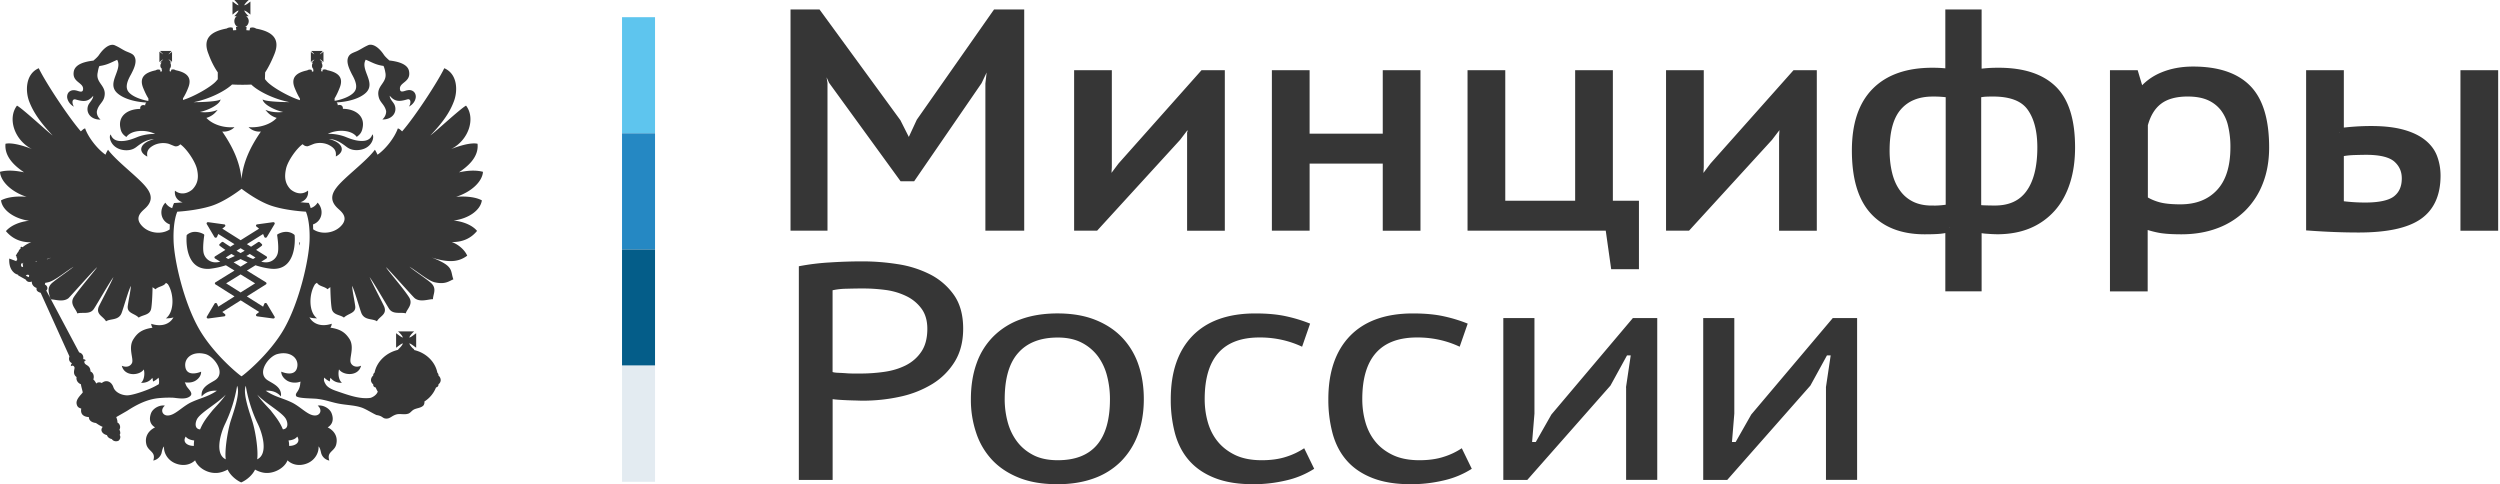
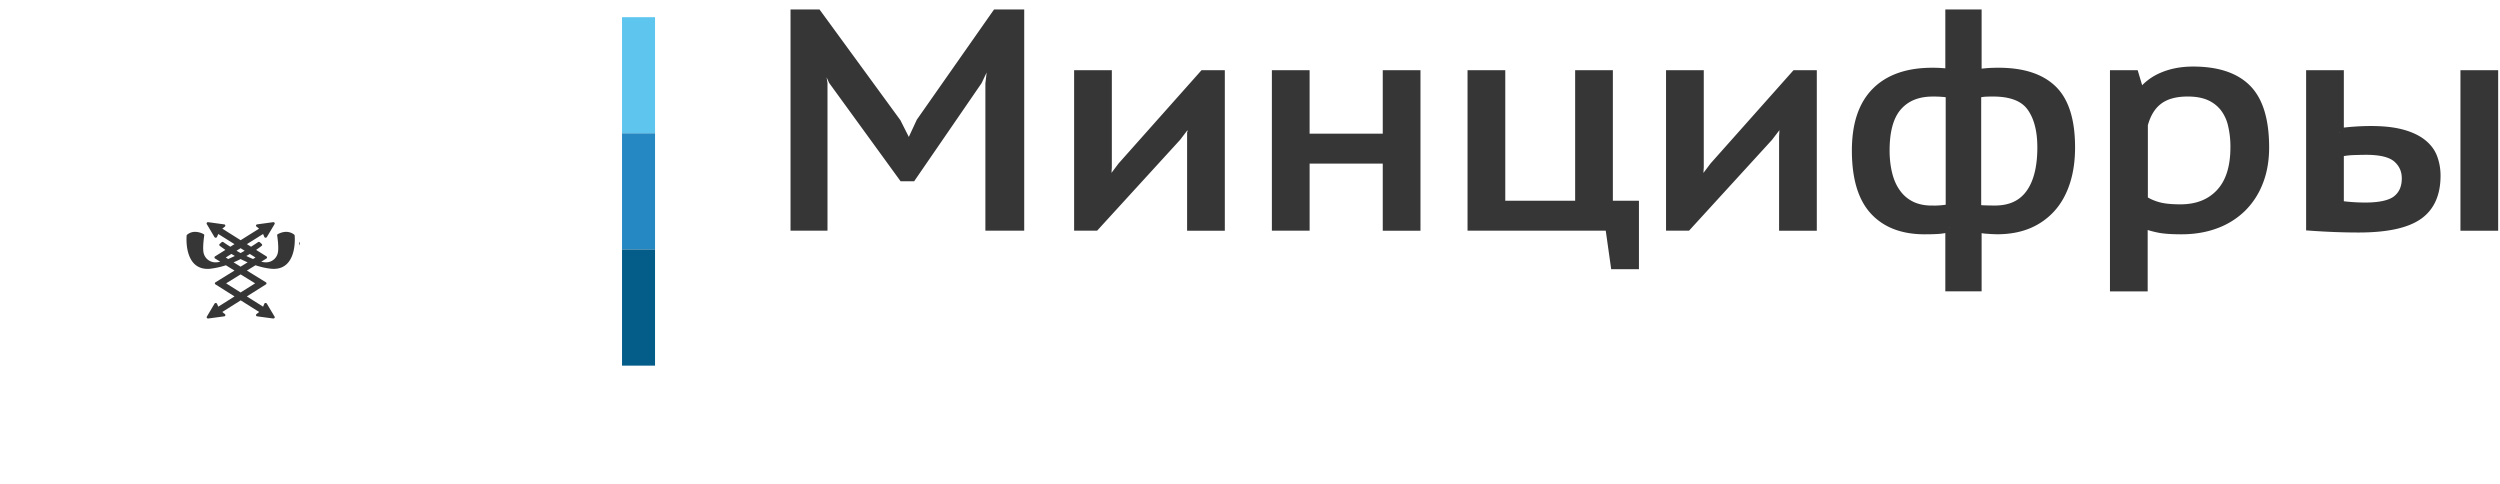
<svg xmlns="http://www.w3.org/2000/svg" width="160" height="31" fill="none">
  <path d="M41.922 1.1H39.81v7.433h2.112V1.1z" fill="#5EC5EE" />
  <path d="M41.922 8.533H39.81v7.434h2.112V8.533z" fill="#2588C3" />
  <path d="M41.922 15.967H39.81v7.434h2.112v-7.434z" fill="#045D89" />
-   <path d="M41.922 23.4H39.81v7.435h2.112V23.4z" fill="#E3EBF1" />
  <path d="M18.84 15.027c-.009-.008-.199-.188-.527-.188-.174 0-.352.05-.53.144-.032.015-.051.047-.044.08 0 .007.131.814.032 1.16a.77.77 0 01-.755.567c-.095 0-.19-.015-.293-.04h-.004l.332-.206a.08.08 0 00.04-.068c0-.029-.016-.05-.04-.069l-.66-.414c.21-.145.34-.245.356-.26a.073.073 0 00.031-.058.08.08 0 00-.027-.06l-.119-.109a.098.098 0 00-.063-.025.1.1 0 00-.056.018c-.008.003-.182.126-.447.292l-.265-.166 1.037-.649.079.188c.012.028.043.05.079.05H17a.097.097 0 00.079-.043l.494-.83a.084.084 0 00-.004-.086.092.092 0 00-.075-.036h-.012l-1.02.14a.087.087 0 00-.075.058.077.077 0 00.027.083l.167.134-1.18.739-1.174-.74.166-.133c.024-.021.036-.054.024-.083a.076.076 0 00-.071-.057l-1.02-.141h-.013c-.031 0-.059.01-.075.036-.02.025-.02.058-.004.087l.49.829a.097.097 0 00.08.043h.004a.09.09 0 00.08-.05l.082-.188 1.036.649-.265.166a9.263 9.263 0 01-.443-.292.1.1 0 00-.055-.018.082.082 0 00-.063.025l-.119.108a.083.083 0 00-.028.061c0 .022.012.044.032.058.02.015.15.115.36.26l-.66.414a.08.08 0 00-.04.069c0 .029.016.05.04.068l.332.206h-.004c-.103.025-.198.04-.293.04a.776.776 0 01-.76-.566c-.098-.347.032-1.154.032-1.161a.076.076 0 00-.043-.08 1.164 1.164 0 00-.53-.144.776.776 0 00-.53.188.061.061 0 00-.024.046c-.004.05-.107 1.215.486 1.807.218.216.507.328.85.328.06 0 .127 0 .19-.011a5.17 5.17 0 00.986-.22l.55.339-1.215.75c-.024.018-.04.04-.04.068 0 .026.012.05.04.069l1.218.768-1.04.656-.079-.184c-.012-.029-.043-.047-.08-.05h-.003a.097.097 0 00-.08.043l-.49.829a.078.078 0 00.004.083.093.093 0 00.075.036h.012l1.02-.137a.083.083 0 00.072-.058.08.08 0 00-.024-.086l-.17-.137 1.179-.743 1.178.743-.17.137c-.027.021-.035.054-.027.086.008.029.04.05.075.058l1.02.137h.012a.092.092 0 00.075-.036.07.07 0 00.004-.083l-.494-.83a.091.091 0 00-.08-.043h-.003a.082.082 0 00-.08.05l-.078.185-1.04-.656 1.218-.768a.08.08 0 00.04-.069c0-.029-.017-.05-.04-.068l-1.215-.75.55-.339c.317.104.645.184.981.22.067.007.13.01.19.01.348 0 .633-.111.85-.327.594-.592.49-1.756.487-1.806a.08.08 0 00-.02-.047zm-3.442.858l.261.162-.261.148a7.603 7.603 0 01-.261-.148l.261-.162zm-.95.595l.36-.228c.072.04.143.083.222.13-.142.069-.285.133-.427.195l-.154-.098zm1.88 1.654l-.93.584-.926-.584.926-.573.93.573zm-.93-1.067l-.447-.277c.158-.069.305-.137.447-.21.142.073.293.141.45.21l-.45.277zm.799-.49a5.703 5.703 0 01-.431-.195c.079-.043.15-.086.221-.13l.364.228-.154.097zm2.955-.865c.035-.065.051-.188.051-.188l-.051-.015v.203z" fill="#363636" />
-   <path d="M30.84 12.824c-.38-.21-1.01-.282-1.65-.227 1-.318 1.685-.995 1.72-1.601-.522-.137-1.064-.065-1.534.032.486-.331 1.285-.937 1.186-1.828-.47-.104-1.333.195-1.693.343 1.155-.591 1.57-1.99.958-2.783-.364.194-2.014 1.73-2.283 1.907.855-.89 1.254-1.529 1.484-2.127.273-.653.292-1.792-.594-2.174-.419.872-1.882 3.111-2.697 4.041-.091-.072-.162-.17-.277-.187-.194.566-.771 1.32-1.297 1.68-.028-.047-.08-.177-.17-.317-.558.76-2.006 1.802-2.473 2.444-.363.476-.363.905.143 1.348.206.188.593.516.257.977-.459.61-1.38.681-1.879.321a7.49 7.49 0 00-.008-.31c.59-.21.728-.94.293-1.395a.78.78 0 01-.443.35c-.051-.192-.095-.282-.099-.293l-.024-.043h-.05a9.65 9.65 0 01-.488-.04c.329-.097.538-.374.491-.746-.506.397-1.012.018-1.127-.086-.317-.34-.408-.721-.281-1.305.107-.509.684-1.316 1.064-1.576.055.047.142.144.328.13.107-.032.285-.115.42-.162.383-.105.755-.025.992.115.435.242.396.508.384.703.66-.339.431-.905-.435-1.114.593 0 1.08.494 1.206.555.328.22.8.17 1.072.05.526-.226.633-.792.49-.908-.05.202-.221.382-.526.415-.45.047-.886-.13-1.23-.27a3.055 3.055 0 00-1.084-.177c.594-.3 1.515-.267 1.844.195.197-.145.32-.274.375-.574.17-.807-.522-1.222-1.261-1.222.02-.194-.13-.292-.329-.227 0-.083-.023-.148-.075-.18.016 0 .04-.007.056-.007.743-.047 1.447-.256 1.827-.62.665-.65-.395-1.471-.016-2.11.364.145.633.332 1.135.397.052.097.1.292.115.397.162.72-.617.84-.415 1.608.087.35.375.468.47.883 0 0 .036.288-.24.54.64.015.976-.479.778-.937-.087-.187-.308-.364-.308-.584.328.397.62.382 1.127.235.23-.065.25.227.107.461.348-.187.435-.494.435-.63 0-.325-.277-.477-.542-.412-.15.014-.45.202-.47-.065-.064-.461.735-.443.573-1.186-.087-.371-.542-.577-1.25-.656-.071-.065-.25-.22-.344-.35-.388-.587-.791-.742-1.032-.623-.285.13-.431.241-.665.356-.186.09-.384.137-.506.267-.309.35-.016.89.142 1.222.107.195.364.639.25.97-.127.397-.843.646-1.278.728-.028 0-.048.008-.075.008v-.155c.126-.202.233-.444.32-.664.293-.714-.142-1.002-.787-1.139a.332.332 0 00-.277-.032h-.02l-.015.119-.087-.026.02-.144h-.04a.24.24 0 00.107-.209.334.334 0 00-.072-.202h.087l-.035-.032a.478.478 0 00-.107-.116c-.016-.014-.036-.047-.036-.065a.22.22 0 00.072.047c.035.033.087.065.106.098l.052.032V3.31l-.052.04c-.015.014-.07.046-.106.082-.036.033-.052.033-.072.047 0-.014.016-.032.036-.065a.326.326 0 00.107-.104l.035-.05h-.727l.035.05c.036.021.08.072.115.104.016.033.035.05.051.065-.02-.014-.051-.014-.07-.047-.064-.032-.096-.065-.131-.083l-.028-.04v.664l.035-.033a.685.685 0 01.131-.097c.02-.014.052-.032.071-.047-.02.015-.035.047-.051.065-.036.05-.083.08-.115.115l-.036.033h.115c-.063.047-.079.115-.079.202 0 .08.036.162.095.209h-.016l.016.144-.095.025-.02-.119h-.016a.3.3 0 00-.264.033c-.657.137-1.092.429-.8 1.14.091.219.198.46.329.662v.105c-.657-.195-1.84-.85-2.156-1.247a.812.812 0 01-.079-.098h-.004l.012-.429c.23-.35.435-.778.593-1.171.416-1.028-.198-1.457-1.17-1.634a.427.427 0 00-.384-.046l-.036.162-.205-.015.015-.209c-.027.007-.063.007-.098.007a.43.43 0 00.237-.378.388.388 0 00-.17-.317h.17c-.099-.08-.257-.25-.289-.364.123.032.309.183.396.266v-.84c-.087.065-.273.227-.396.242.032-.094.19-.256.289-.339h-.922c.072.083.25.245.265.339-.107-.015-.284-.177-.383-.242v.84c.098-.083.272-.234.383-.266-.015.111-.194.28-.265.364h.159c-.107.065-.159.202-.159.317 0 .159.087.317.23.378-.036 0-.072 0-.127-.014l.02.21-.206.014-.02-.163a.467.467 0 00-.387.047c-.965.18-1.578.606-1.163 1.633.142.393.348.826.593 1.172v.443c-.016.015-.035.047-.07.08-.31.396-1.5 1.052-2.157 1.247v-.104a3.87 3.87 0 00.329-.664c.293-.714-.143-1.002-.8-1.139a.302.302 0 00-.264-.032h-.016l-.02.119-.087-.026.016-.144h-.016a.296.296 0 00.087-.209c0-.087-.016-.155-.071-.202h.107l-.036-.032a.668.668 0 01-.106-.116c-.016-.014-.044-.047-.064-.065.02.015.064.033.08.047.05.033.086.065.126.098l.035.032V3.31l-.035.04c-.036.014-.071.046-.127.082-.015.033-.06.033-.079.047a.22.22 0 00.064-.065c.035-.032.07-.08.106-.104l.036-.05h-.728l.036.05a.97.97 0 00.099.104c.035.033.05.05.05.065-.01-.018-.03-.018-.062-.05-.044-.033-.1-.065-.115-.083l-.055-.04v.663l.055-.032c.016-.033.071-.065.115-.097.035-.015.051-.033.067-.047 0 .014-.016.047-.052.065-.035.05-.083.079-.098.115l-.036.032h.095a.296.296 0 00-.083.202c0 .08.036.162.119.21h-.036l.02.144-.1.025-.015-.12h-.02a.3.3 0 00-.265.033c-.656.137-1.091.43-.799 1.14.091.22.198.46.329.663v.155c-.028 0-.052-.007-.072-.007-.435-.083-1.162-.332-1.285-.729-.115-.331.142-.775.25-.97.17-.331.454-.872.153-1.222-.134-.13-.328-.176-.518-.266-.23-.112-.372-.227-.664-.357-.234-.12-.63.032-1.033.623-.087.13-.273.282-.348.35-.7.08-1.15.281-1.25.656-.162.743.637.729.586 1.186-.02.267-.328.08-.47.065-.278-.065-.55.087-.55.411 0 .137.098.444.434.631-.142-.234-.126-.526.115-.461.506.148.787.162 1.12-.235 0 .217-.214.397-.309.584-.198.462.13.952.78.938-.293-.253-.234-.541-.234-.541.09-.415.376-.534.47-.883.198-.768-.585-.887-.415-1.608.016-.105.052-.3.107-.397.506-.065.783-.248 1.135-.396.364.638-.684 1.46-.016 2.109.384.364 1.092.573 1.828.62.015 0 .04.007.059.01-.051.033-.08.094-.08.177-.193-.065-.343.033-.315.227-.764 0-1.436.415-1.27 1.223.051.299.178.429.383.573.32-.462 1.242-.494 1.844-.195a3.036 3.036 0 00-1.088.177c-.34.137-.771.317-1.222.27-.313-.032-.47-.209-.534-.414-.143.115-.036.677.494.908.265.119.736.17 1.064-.05.127-.065.613-.556 1.21-.556-.862.21-1.103.775-.427 1.114-.027-.194-.059-.461.372-.703.241-.137.621-.22.997-.115.13.047.308.13.415.162.186.015.273-.083.328-.13.384.26.942 1.068 1.064 1.576.135.584.036.963-.284 1.305-.107.104-.621.483-1.124.086-.047.372.163.646.49.747-.292.029-.49.04-.494.04h-.051l-.02.043c-.004.007-.047.1-.103.288a.805.805 0 01-.435-.35c-.435.455-.3 1.183.285 1.392-.004.1-.008.206-.008.317-.502.354-1.412.278-1.863-.328-.348-.461.052-.793.25-.977.506-.443.506-.872.138-1.348-.47-.638-1.915-1.684-2.472-2.444a1.673 1.673 0 00-.162.317C6.23 9.54 5.644 8.786 5.45 8.22c-.106.014-.186.115-.277.187-.806-.93-2.278-3.169-2.693-4.041-.878.382-.862 1.521-.593 2.174.237.598.636 1.236 1.479 2.127-.265-.18-1.914-1.713-2.278-1.907-.61.793-.194 2.192.957 2.783C1.693 9.395.823 9.096.352 9.2c-.087.89.7 1.497 1.187 1.828-.475-.097-1.017-.17-1.539-.032.036.605.728 1.287 1.7 1.6-.62-.057-1.25.018-1.633.228.071.63.855 1.175 1.792 1.305-.629.065-1.187.317-1.48.663.345.411.851.728 1.622.714a1.67 1.67 0 00-.557.32.166.166 0 00-.087-.032c-.04.015-.052.065-.04.098v.025c-.075.047-.115.104-.123.162a1.44 1.44 0 00-.185.3c.02.006.035.024.051.032a.268.268 0 00.055.173c-.035.032-.051.08-.07.13l-.452-.166c-.023.375.068.681.273.872.162.17.348.144.293.202l.49.274c.087.17.265.17.388.123v.032c0 .177.134.321.308.379-.035.147.036.241.258.31l1.843 4.074c-.071.194 0 .364.162.428a.27.27 0 00-.071.195c.07-.047.178-.065.23.072.035.098-.16.411.134.624-.04.188.07.379.28.461 0 .098.1.411.115.523-.13.17-.435.43-.395.714.035.202.122.267.3.317-.071.364.15.527.487.545 0 .266.273.36.45.378.17.116.242.162.436.253-.178.19-.052.443.273.526.035.112.126.21.308.249.107.162.3.162.415.115.072-.032.198-.22.087-.382.072-.08.036-.234-.015-.332.106-.176.015-.396-.131-.461.02-.098-.036-.253-.071-.346l.692-.397c.629-.41 1.34-.779 2.148-.825a6.42 6.42 0 01.799-.018c.328.032.779.122 1.044-.065.083-.047.134-.13.119-.21-.036-.187-.258-.35-.329-.515a2.14 2.14 0 00-.087-.195c.23.036.443.008.574-.05.142-.047.486-.281.47-.631-.276.119-.941.281-1.012-.332-.071-.54.45-1.002 1.27-.8.557.13 1.372 1.211.628 1.683-.364.228-.921.444-.85 1.035.237-.267.558-.396.973-.364-.61.411-1.08.462-1.72.775-.558.3-.974.793-1.413.808-.336.014-.522-.35-.193-.631-.329-.065-.764.17-.886.483-.159.429-.036.735.257.908-.396.195-.692.574-.55 1.114.134.444.621.444.435 1.01a.697.697 0 00.53-.476c.036-.17.071-.346.162-.429-.04.339.174.84.684 1.067.345.155.886.216 1.302-.177.17.444.743.826 1.34.808.274 0 .542-.108.744-.216.143.328.507.663.866.822.372-.159.736-.494.886-.822.198.111.471.216.736.216.573.014 1.179-.364 1.34-.807.416.392.958.331 1.302.176.506-.227.72-.728.684-1.067.095.083.13.26.17.429a.671.671 0 00.523.476c-.186-.566.312-.566.435-1.01.142-.54-.15-.922-.542-1.114.285-.169.419-.476.249-.908-.123-.314-.558-.548-.886-.483.328.281.15.645-.194.63-.435-.014-.85-.511-1.412-.807-.637-.317-1.107-.364-1.72-.775.415-.032.743.097.973.364.07-.591-.487-.807-.85-1.035-.736-.472.07-1.553.64-1.683.807-.202 1.34.26 1.258.8-.087.617-.736.455-1.029.332 0 .346.345.58.487.63.166.073.475.113.747.004-.008.062-.02.127-.02.145-.055.526-.363.573-.256.79.15.161 1.143.129 1.412.18.47.057.87.216 1.32.299.507.097 1.045.097 1.5.266.292.116.62.332.905.462.436.065.364.227.641.227.25 0 .344-.195.665-.274.221-.047.47.032.692-.032.162-.033.233-.184.384-.267.177-.098.427-.098.593-.238.087-.072.107-.21.09-.307l.005.022a1.88 1.88 0 00.74-.898c.086-.014.157-.086.157-.17v-.032a.335.335 0 00.143-.26.382.382 0 00-.142-.298v-.033c0-.065-.036-.111-.072-.155-.142-.703-.727-1.269-1.483-1.445v-.033h-.016c0-.032-.015-.05-.043-.05-.107-.098-.234-.25-.25-.346.123.032.329.209.436.28v-.93c-.107.073-.309.25-.435.282.015-.116.21-.318.308-.397h-1.036c.095.08.293.281.308.397-.122-.033-.328-.21-.43-.281v.93c.106-.072.308-.249.43-.281-.015.115-.213.317-.308.396l.035.014c-.77.163-1.392.747-1.534 1.464-.052.04-.087.09-.087.155v.033a.382.382 0 00-.143.299.33.33 0 00.143.26v.032c0 .105.071.155.158.17.036.09.08.18.127.259 0-.007 0-.007.011-.018-.063.267-.419.429-.498.429-.633.083-1.333-.162-1.97-.379-.28-.097-.664-.209-.85-.461-.115-.184-.166-.3-.107-.462.071.08.186.17.348.25.016-.08.016-.17.052-.235.162.22.419.332.727.317-.186-.144-.273-.526-.186-.858.258.397 1.235.476 1.412-.234-.363.155-.597-.015-.664-.195-.107-.285.25-.973-.071-1.503-.257-.397-.55-.638-1.23-.736a.53.53 0 00.087-.252c-.63.209-1.171.047-1.428-.411.127.047.309.065.487.065-.558-.415-.523-1.587-.123-2.192.051-.033.071-.065.123-.08.122.228.486.228.672.412.071-.065.107-.083.178-.137 0 0 .016.962.087 1.359.071.443.542.396.783.591.285-.285.799-.27.72-.76-.071-.491-.178-.938-.194-1.27.158.3.47 1.424.593 1.745.202.476.708.332.993.52.186-.332.657-.43.47-.93-.05-.13-.822-1.609-.937-1.894.273.365 1.02 1.666 1.25 2.03.257.379.728.195 1.064.288.064-.273.518-.59.186-1.067-.415-.63-1.392-1.73-1.444-1.885.194.17 1.71 1.885 1.828 1.98.352.28.866.064 1.17.064 0-.314.273-.67-.122-1.035-.364-.317-1.198-.858-1.377-1.041.558.35 1.215.904 1.606.994.692.163.942-.09 1.199-.187-.214-.573.07-.84-1.392-1.399 1.265.411 1.827.21 2.278-.115-.178-.411-.63-.757-.997-.873.775.015 1.29-.299 1.626-.713-.285-.347-.85-.599-1.5-.664.958-.119 1.721-.66 1.808-1.29zM1.48 17.06c-.017 0-.017.014-.036.032-.107-.014-.107-.13-.087-.227a.167.167 0 00.122-.047l.016.018-.051.033c.02.06.02.126.035.19zm.347.677l-.174-.093c.071-.076.139-.076.21-.033 0 .047 0 .094-.036.126zm.522-1.009h-.07l-.013-.014c.032-.008.068-.008.095-.015 0 .007-.008.018-.012.029zm10.059 11.81c-.435 0-.744-.248-.522-.598.114.159.344.23.541.249-.02.166-.02.212-.02.35zm6.617-.598c.221.35-.087.598-.522.598 0-.137 0-.183-.036-.35.202-.014.44-.082.558-.248zm-6.633-21.4c.993-.195 2.005-.703 2.46-1.132.376.021.862.025 1.23.003.447.433 1.444.93 2.44 1.125-.577 0-1.586-.047-1.712-.176.036.331.807.706 1.313.807-.42.047-.807 0-1.135-.137.178.234.383.411.72.516-.352.396-1.08.652-1.8.59a.975.975 0 00.791.282c-.649.941-1.127 1.907-1.242 3.025h-.004v.003c-.107-1.12-.585-2.087-1.23-3.028.293.032.613-.086.78-.281-.729.065-1.429-.195-1.793-.591.34-.105.542-.282.72-.516-.32.137-.72.184-1.135.137.507-.104 1.286-.476 1.321-.807-.138.133-1.147.18-1.724.18zM3.29 16.486c-.091.037-.202.08-.285.112v-.021c.087-.033.198-.062.285-.09zm6.384 4.236c.02.112.035.177.087.253-.685.097-.973.339-1.223.735-.348.534.016 1.223-.083 1.504-.07.176-.296.35-.66.194.178.714 1.15.631 1.408.235.087.331 0 .714-.178.858.304.014.562-.098.72-.318.035.065.035.155.051.235.17-.08.277-.17.348-.249a.82.82 0 01.02.418 5.34 5.34 0 01-.506.264c-.364.162-1.029.396-1.408.443-.313.047-.855-.116-.993-.512-.127-.379-.47-.501-.744-.267-.07-.047-.265-.083-.348.036 0 0-.087-.18-.194-.267.072-.194.016-.429-.178-.508-.015-.382-.272-.382-.363-.512-.052-.08-.052-.18.07-.194-.05-.073-.161-.087-.177-.087.035-.162-.02-.364-.257-.429l-2.105-3.958c.135-.13.064-.318-.087-.383v-.032a.373.373 0 00.02-.08c.056-.007.127-.021.186-.035.415-.09 1.064-.646 1.626-.995-.198.187-1.013.728-1.377 1.041-.34.307-.197.613-.142.89l.079.156c.309.018.771.187 1.115-.072.107-.098 1.626-1.814 1.828-1.98-.08.155-1.037 1.255-1.472 1.886-.32.476.15.79.206 1.067.344-.097.815.09 1.064-.288.241-.364.977-1.666 1.25-2.03-.107.285-.886 1.763-.941 1.893-.186.5.284.598.47.93.285-.188.795-.04.993-.52.123-.32.435-1.445.597-1.744-.02.331-.126.778-.198 1.269-.07.494.436.476.7.76.258-.194.728-.147.8-.59.07-.397.087-1.36.087-1.36.07.058.106.072.185.137.174-.187.542-.187.665-.41.055.014.071.046.127.078.399.606.43 1.778-.127 2.192.162 0 .364-.018.486-.065-.245.458-.795.62-1.427.412zm3.931 5.538c-.328.411-.585.71-.799 1.222-.383-.032-.308-.461-.186-.678.257-.429 1.301-.987 1.828-1.546-.234.357-.558.681-.843 1.002zm1.135.76c-.213.758-.364 1.875-.292 2.377-.736-.35-.32-1.698-.036-2.279a9.067 9.067 0 00.763-2.426c.23.48-.28 1.817-.435 2.329zm1.72 2.377c.072-.502-.07-1.62-.292-2.376-.154-.512-.66-1.85-.435-2.33.087.632.364 1.616.763 2.427.285.58.7 1.929-.035 2.279zm1.83-2.597c.127.22.198.645-.186.678-.213-.512-.47-.808-.787-1.223-.296-.317-.62-.645-.854-1.002.522.563 1.57 1.118 1.827 1.547zm-.09-5.786c-.962 1.701-2.722 3.085-2.742 3.067-.02.022-1.78-1.366-2.74-3.067-.962-1.698-1.579-4.37-1.61-5.646-.036-1.276.24-1.82.24-1.82s1.203-.062 2.164-.365c.815-.256 1.7-.908 1.95-1.1.25.192 1.135.84 1.954 1.1.957.307 2.16.364 2.16.364s.273.548.237 1.82c-.04 1.277-.657 3.949-1.614 5.647zm32.918-3.972a14.974 14.974 0 011.981-.245 32.208 32.208 0 012.113-.069c.735 0 1.483.058 2.238.177a6.84 6.84 0 012.069.652 4.186 4.186 0 011.527 1.313c.395.558.597 1.28.597 2.159 0 .83-.182 1.536-.542 2.12a4.343 4.343 0 01-1.44 1.431 6.6 6.6 0 01-2.056.808c-.772.17-1.57.256-2.393.256-.087 0-.222-.004-.4-.011a23.904 23.904 0 01-1.123-.047 5.608 5.608 0 01-.4-.04v5.17h-2.163V17.042h-.008zm4.157 1.42c-.392 0-.767.007-1.135.018a4.438 4.438 0 00-.855.097v5.232c.072.025.19.043.356.05.167.007.34.014.519.029.182.014.352.018.518.018h.38c.518 0 1.032-.036 1.538-.108.506-.072.961-.21 1.377-.418.41-.21.743-.498.996-.877.253-.374.38-.861.38-1.46 0-.519-.123-.944-.368-1.283a2.587 2.587 0 00-.953-.797 4.339 4.339 0 00-1.31-.4c-.486-.065-.968-.1-1.443-.1zm6.862 7.084c0-.854.123-1.622.368-2.3a4.57 4.57 0 011.084-1.727 4.702 4.702 0 011.744-1.085c.684-.249 1.467-.375 2.35-.375.921 0 1.732.137 2.424.415.692.277 1.27.66 1.732 1.153a4.71 4.71 0 011.029 1.738c.225.663.336 1.392.336 2.181 0 .84-.127 1.597-.38 2.268a4.792 4.792 0 01-1.083 1.716 4.656 4.656 0 01-1.733 1.085c-.684.249-1.46.375-2.326.375-.953 0-1.776-.137-2.468-.415-.692-.277-1.265-.656-1.72-1.142a4.66 4.66 0 01-1.017-1.727 6.573 6.573 0 01-.34-2.16zm2.163 0c0 .487.06.963.183 1.431.122.47.316.884.589 1.255.273.371.62.663 1.048.887.427.223.953.335 1.582.335 2.223 0 3.335-1.301 3.335-3.904a5.9 5.9 0 00-.183-1.482 3.625 3.625 0 00-.577-1.251 3.017 3.017 0 00-1.036-.88c-.427-.223-.942-.335-1.539-.335-1.111 0-1.954.325-2.531.977-.582.645-.87 1.637-.87 2.967zm19.809 4.456a5.642 5.642 0 01-1.776.74 9.004 9.004 0 01-2.144.248c-.953 0-1.764-.133-2.437-.397-.672-.263-1.213-.63-1.633-1.103-.42-.472-.72-1.045-.91-1.716a8.327 8.327 0 01-.28-2.228c0-1.748.466-3.1 1.396-4.056.93-.951 2.27-1.43 4.014-1.43.764 0 1.428.06 1.994.187a9.43 9.43 0 011.514.465l-.513 1.478a6.196 6.196 0 00-1.258-.433 6.504 6.504 0 00-1.471-.159c-2.338 0-3.505 1.316-3.505 3.948 0 .501.063.984.194 1.45.13.468.336.883.625 1.243.288.36.664.656 1.127.88.466.223 1.036.335 1.709.335.601 0 1.13-.076 1.582-.227a4.553 4.553 0 001.131-.54l.64 1.315zm10.086 0a5.641 5.641 0 01-1.776.74 9.004 9.004 0 01-2.144.248c-.953 0-1.764-.133-2.437-.397-.672-.263-1.214-.63-1.633-1.103-.42-.472-.72-1.045-.91-1.716a8.315 8.315 0 01-.281-2.228c0-1.748.467-3.1 1.397-4.056.93-.951 2.27-1.43 4.014-1.43.764 0 1.428.06 1.994.187a9.43 9.43 0 011.514.465l-.514 1.478a6.196 6.196 0 00-1.257-.433 6.509 6.509 0 00-1.472-.159c-2.337 0-3.504 1.316-3.504 3.948 0 .501.063.984.194 1.45.13.468.336.883.624 1.243.285.36.665.656 1.131.88.468.223 1.037.335 1.71.335.6 0 1.13-.076 1.581-.227a4.459 4.459 0 001.128-.54l.64 1.315zm9.868-5.206l.304-2.051h-.237l-1.06 1.932-5.324 6.039h-1.534V20.355h1.993v6.114l-.15 1.817h.237l.997-1.756 5.217-6.175h1.558v10.357h-1.993v-5.916h-.008zm12.795 0l.305-2.051h-.238l-1.06 1.932-5.323 6.039h-1.536V20.355h1.99v6.114l-.15 1.817h.237l.997-1.756 5.217-6.175h1.558v10.357h-1.993v-5.916h-.004z" fill="#363636" />
  <path d="M63.344 5.357l.233-2.04h-.115L62.58 5.18l-4.22 6.14h-.581l-4.474-6.158-.834-1.846h-.115l.324 2.019v9.15h-1.807V.887h1.435l5.079 6.954.763 1.514h.048l.72-1.553L63.763.887h1.507v13.595h-1.926V5.357zm12.914 3.378l.07-1.204h-.07l-.95 1.244-5.217 5.71h-1.068V4.774h1.855v5.924l-.07 1.146h.09l.906-1.204 5.217-5.866h1.088v9.713h-1.855v-5.75h.004zm12.518 1.457h-5.24v4.293H81.68V4.774h1.855v4.06h5.241v-4.06h1.855v9.713h-1.855v-4.294zm15.837 6.759h-1.254l-.348-2.466h-8.809V4.774h1.856v8.353h5.031V4.773h1.855v8.353h1.669v3.825zm9.528-8.216l.071-1.204h-.071l-.949 1.244-5.218 5.71h-1.068V4.774h1.856v5.924l-.072 1.146h.095l.906-1.204 5.218-5.866h1.087v9.713h-1.855v-5.75zm10.639 5.826c-.265.08-.538.123-.822.137-.285.015-.547.018-.775.018-1.409 0-2.489-.414-3.248-1.243-.759-.83-1.135-2.11-1.135-3.847 0-1.659.416-2.906 1.254-3.75.834-.84 2.04-1.261 3.615-1.261.431 0 .803.025 1.111.079V.887h1.764v3.825c.278-.04.526-.065.744-.08.218-.014.424-.017.625-.017 1.531 0 2.682.371 3.453 1.117.771.747 1.159 1.98 1.159 3.7 0 .814-.103 1.55-.313 2.202-.209.652-.513 1.208-.917 1.662a4.07 4.07 0 01-1.471 1.05c-.582.244-1.251.367-2.006.367a9.73 9.73 0 01-.613-.03 2.882 2.882 0 01-.661-.107v3.789h-1.764V14.56zm-1.135-1.124a5.743 5.743 0 001.159-.097V5.976a6.98 6.98 0 00-1.111-.076c-.958 0-1.705.3-2.239.906-.534.602-.799 1.543-.799 2.826 0 .545.059 1.05.174 1.514.115.465.296.873.546 1.215.245.343.561.61.938.797.375.184.822.278 1.332.278zm3.916-7.539c-.186 0-.352.004-.498.011a3.178 3.178 0 00-.546.086v7.38c.154.025.328.044.522.047.194.007.407.011.637.011.989 0 1.736-.342 2.238-1.031.502-.685.755-1.676.755-2.97 0-1.1-.228-1.966-.684-2.593-.454-.624-1.261-.94-2.424-.94zm7.768-1.125h1.274l.348 1.165h.091a3.39 3.39 0 011.38-1.039c.566-.238 1.21-.36 1.934-.36 1.547 0 2.698.382 3.453 1.146.756.765 1.136 2.016 1.136 3.75 0 .814-.127 1.55-.384 2.202a4.675 4.675 0 01-1.08 1.662 4.733 4.733 0 01-1.681 1.05c-.656.245-1.388.367-2.191.367-.573 0-1.025-.029-1.357-.086a6.148 6.148 0 01-1.08-.303v4.041h-1.855V4.773h.012zm4.683 1.125c-.787 0-1.412.173-1.866.516-.456.342-.776.865-.962 1.564v4.817c.277.18.594.32.949.418.356.097.827.144 1.416.144 1.068 0 1.915-.332 2.539-.999.626-.667.938-1.647.938-2.941a6.03 6.03 0 00-.162-1.446 2.857 2.857 0 00-.522-1.107 2.454 2.454 0 00-.925-.71c-.38-.17-.847-.256-1.405-.256zm9.714 2.585a14.98 14.98 0 012.041-.138c.787 0 1.448.077 1.981.224.535.148.962.354 1.286.613.324.26.554.566.684.923.131.357.198.736.198 1.136 0 1.179-.391 2.033-1.17 2.563-.779.53-2.046.797-3.79.797-.989 0-2.017-.04-3.085-.116V4.774h1.855v3.71zm0 4.643c.57.08 1.119.116 1.645.116.974 0 1.654-.159 2.042-.476.387-.317.581-.768.581-1.348 0-.52-.19-.945-.569-1.284-.38-.335-1.041-.505-1.982-.505-.266 0-.55.008-.858.018-.309.015-.594.05-.859.116v3.363zm8.022-8.353h1.855v9.713h-1.855V4.773z" fill="#363636" stroke="#363636" stroke-width=".559" stroke-miterlimit="10" />
</svg>